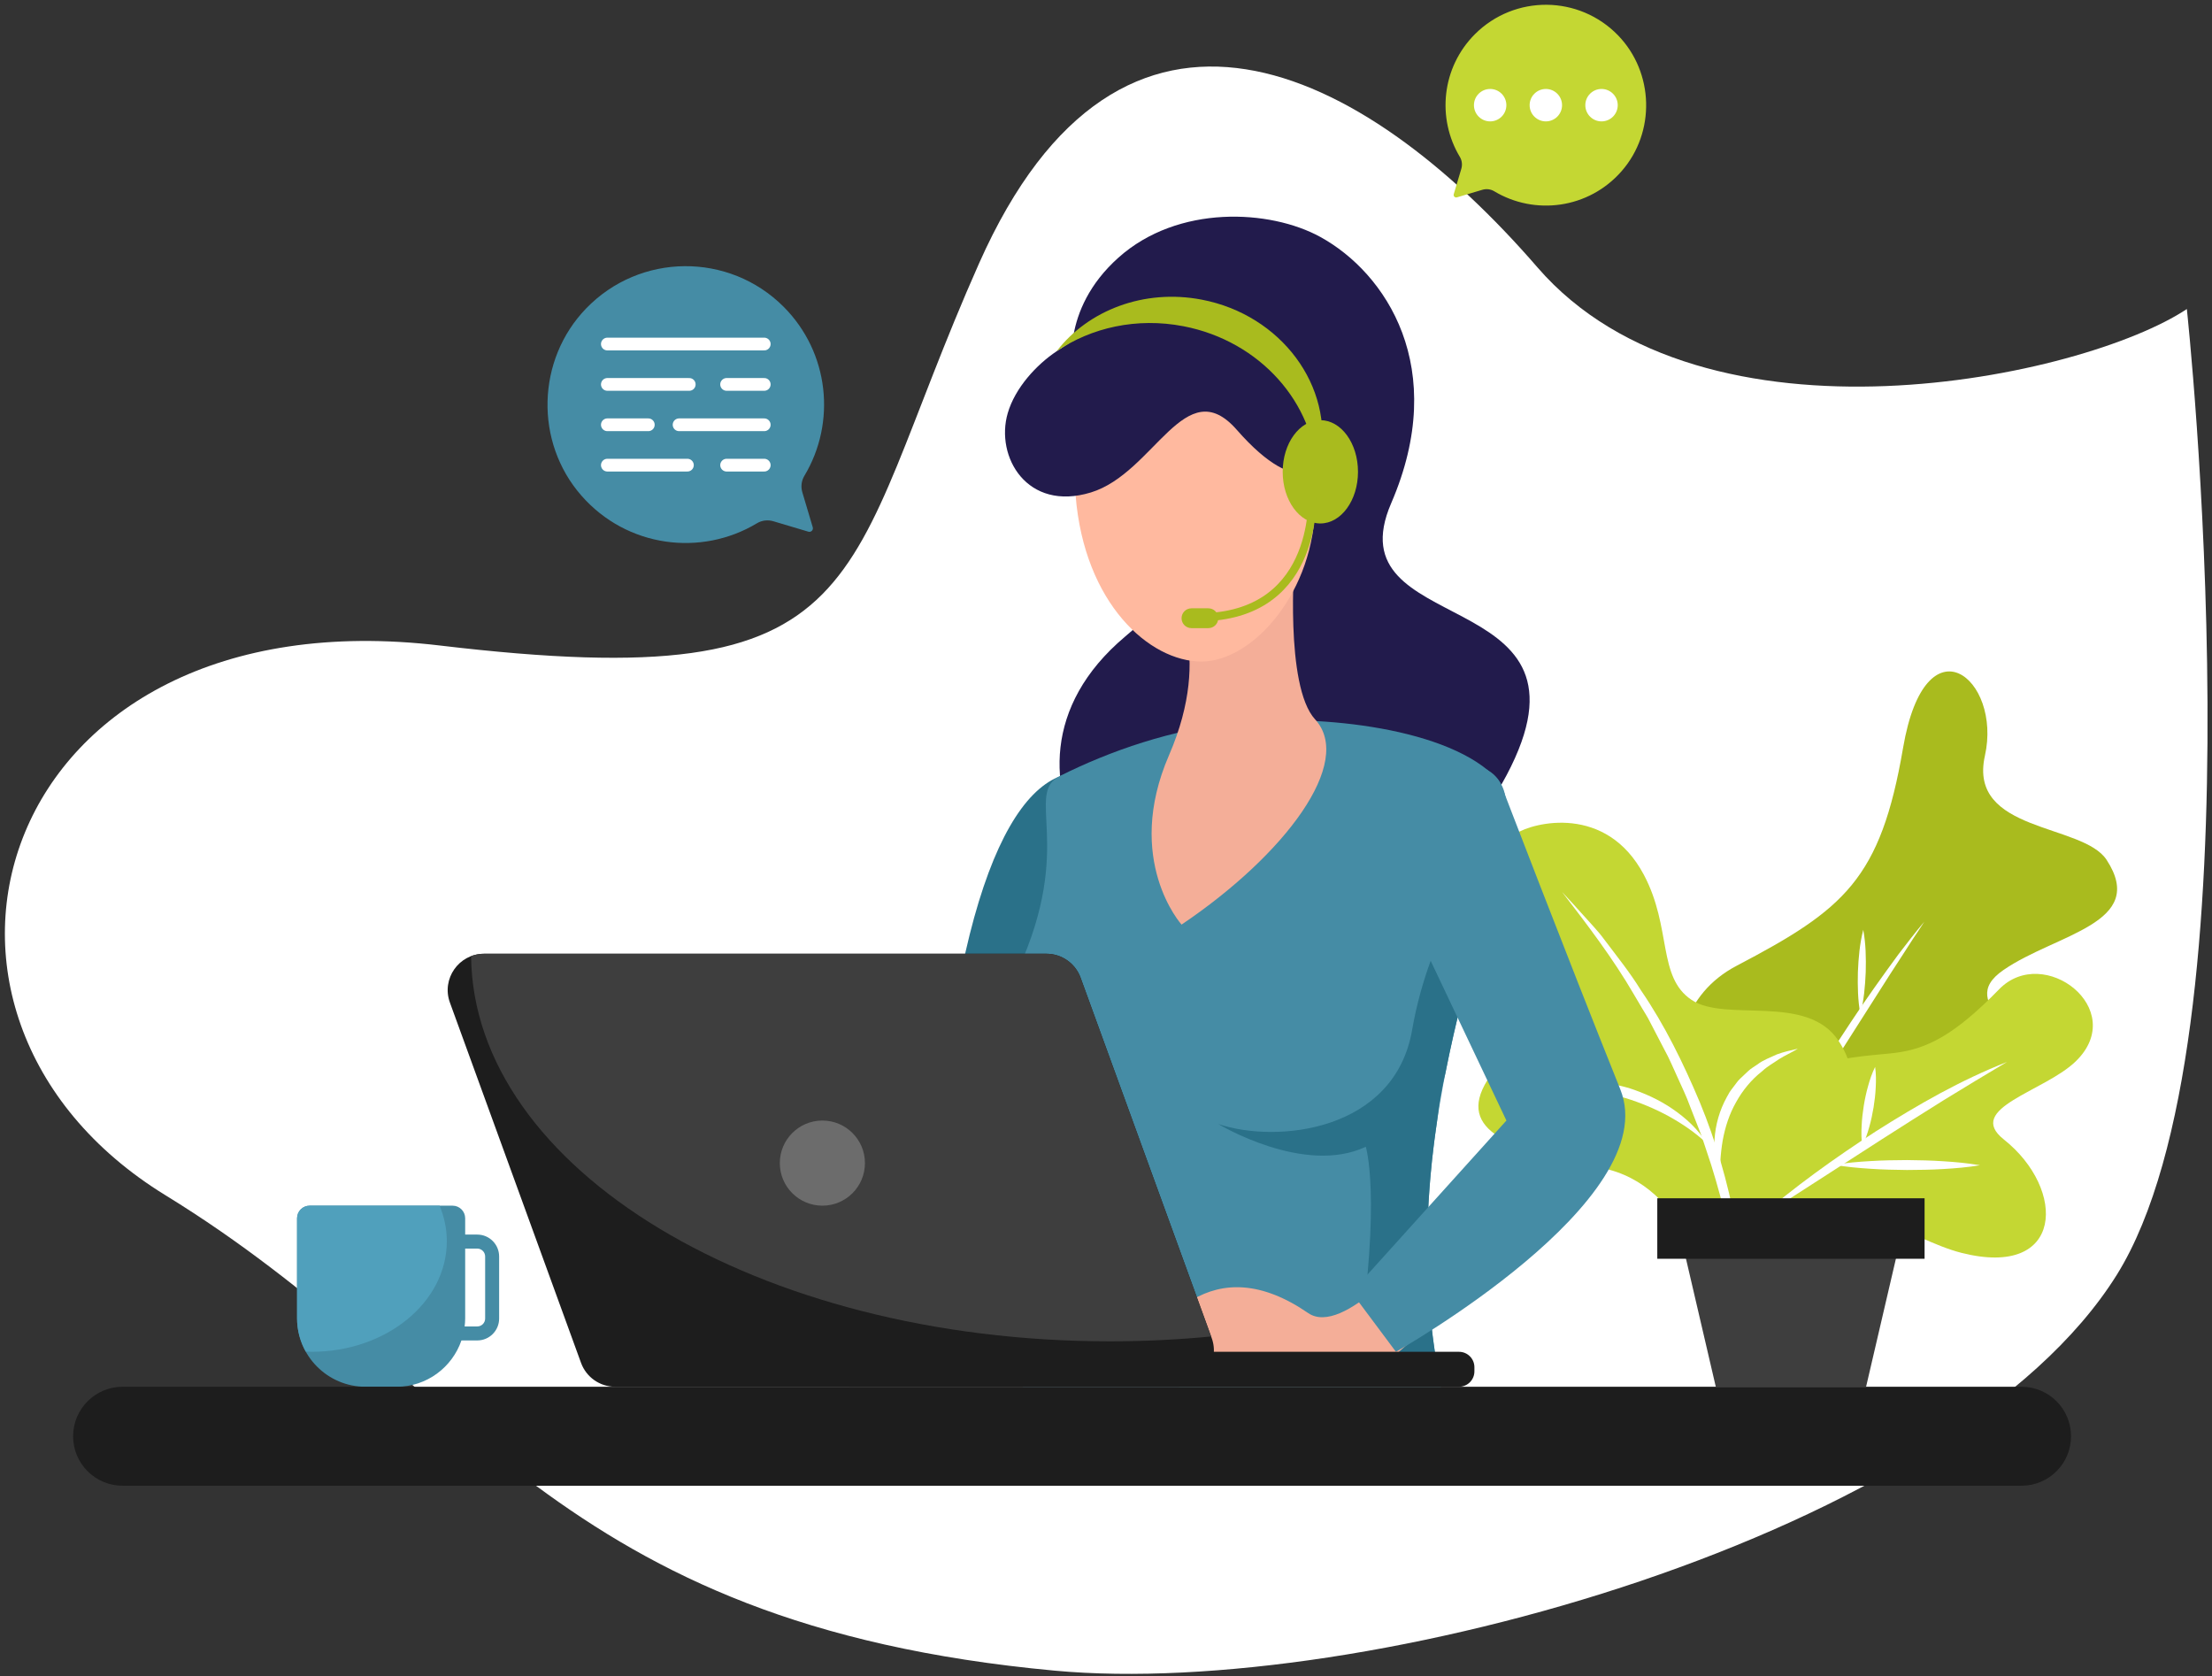
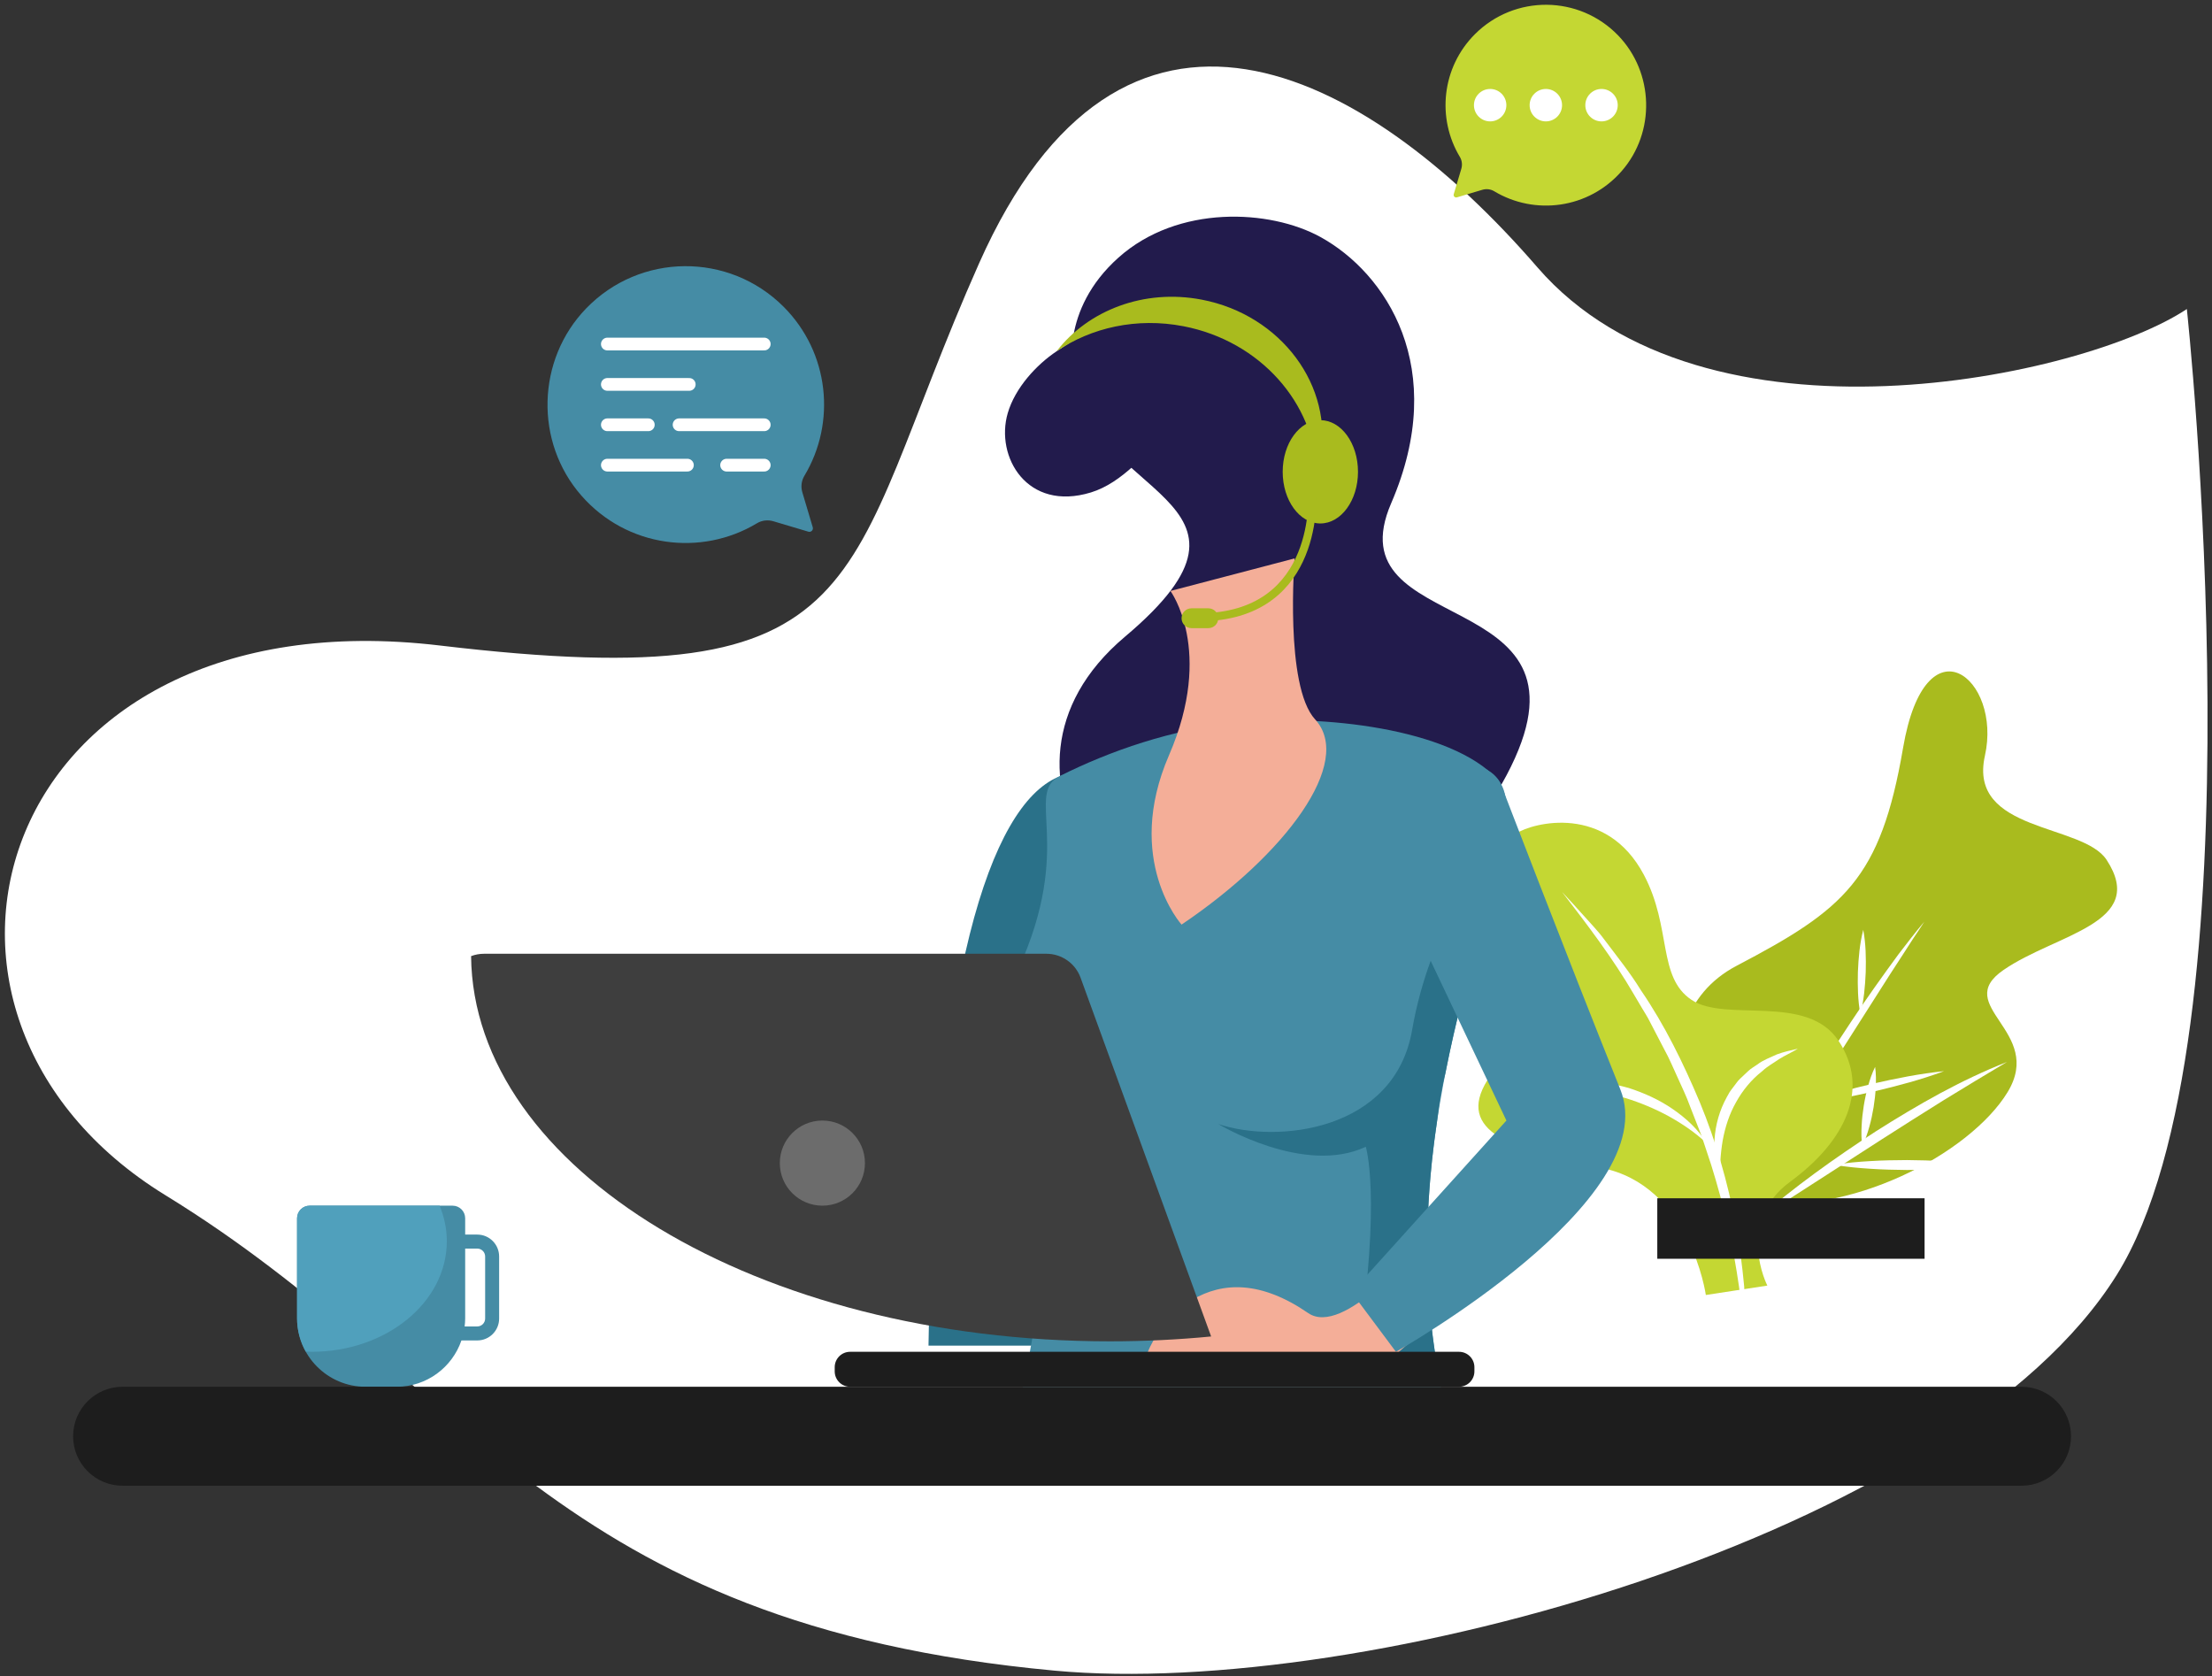
<svg xmlns="http://www.w3.org/2000/svg" width="289px" height="219px" viewBox="0 0 289 219" version="1.1">
  <rect x="0" y="0" width="289" height="219" fill="#333333" stroke="none" />
  <title>illus-contact@1x</title>
  <g id="Design-desktop" stroke="none" stroke-width="1" fill="none" fill-rule="evenodd">
    <g id="page-contact" transform="translate(-182, -333)">
      <g id="illus-contact" transform="translate(182.639, 333.624)">
        <path d="M285.075,39.746 C271.646,48.699 221.986,59.442 200.225,34.298 C177.337,7.849 145.872,-8.063 127.278,33.778 C108.685,75.619 114.728,90.58 56.827,83.702 C-1.19,76.81 -17.748,131.75 20.995,155.529 C60.779,179.947 71.499,211.549 137.157,217.624 C177.475,221.354 254.727,199.91 275.929,165.906 C295.322,134.803 285.075,39.746 285.075,39.746" id="Fill-1" fill="#FFFFFF" />
        <path d="M227.907,156.279 C220.351,154.949 212.174,132.926 226.244,125.546 C240.315,118.167 245.06,114.257 248,97.07 C250.942,79.883 260.946,88.041 258.692,98.101 C256.438,108.16 271.459,106.91 274.593,111.708 C280.024,120.023 268.012,121.35 261.133,126.082 C254.254,130.814 266.531,134.053 261.649,142.061 C256.766,150.069 240.791,158.549 227.907,156.279" id="Fill-4" fill="#A9BB1E" />
        <path d="M227.133,156.07 L229.808,151.356 L232.543,146.678 C234.37,143.561 236.282,140.496 238.216,137.444 C240.169,134.404 242.146,131.377 244.236,128.427 C245.276,126.948 246.338,125.484 247.409,124.027 C248.511,122.591 249.611,121.156 250.78,119.776 C250.289,120.537 249.794,121.291 249.287,122.038 L247.82,124.313 C246.835,125.826 245.849,127.335 244.891,128.865 L239.078,137.994 C237.125,141.028 235.193,144.076 233.208,147.092 C231.219,150.105 229.281,153.155 227.133,156.07" id="Fill-6" fill="#FFFFFF" />
        <path d="M234.934,143.587 C237.912,142.482 240.961,141.681 244.027,140.951 C247.099,140.252 250.19,139.628 253.35,139.31 C250.373,140.418 247.323,141.218 244.257,141.946 C241.184,142.642 238.095,143.268 234.934,143.587" id="Fill-8" fill="#FFFFFF" />
        <path d="M242.42,131.877 C242.079,130.025 242.051,128.183 242.097,126.344 C242.175,124.506 242.329,122.67 242.798,120.846 C243.14,122.698 243.168,124.54 243.12,126.379 C243.039,128.217 242.885,130.052 242.42,131.877" id="Fill-10" fill="#FFFFFF" />
        <path d="M230.266,167.321 C230.266,167.321 226.028,159.045 233.265,153.741 C240.503,148.436 243.706,141.618 239.577,135.353 C235.448,129.087 224.847,132.993 220.366,129.998 C215.883,127.002 217.81,120.593 214.135,113.659 C209.21,104.369 199.678,106.821 197.448,108.255 C195.217,109.689 191.264,114.073 196.439,122.502 C201.612,130.932 197.798,133.888 193.681,140.504 C189.563,147.12 196.779,149.692 208.494,151.926 C220.208,154.161 222.23,168.549 222.23,168.549 L230.266,167.321" id="Fill-12" fill="#C4D733" />
        <path d="M227.288,175.638 C227.214,172.896 226.948,170.174 226.567,167.473 C226.171,164.773 225.712,162.083 225.073,159.436 C224.456,156.783 223.741,154.156 222.931,151.56 L221.646,147.688 L220.16,143.89 C219.704,142.607 219.098,141.388 218.547,140.146 C217.974,138.913 217.462,137.649 216.798,136.462 L214.915,132.841 C214.619,132.226 214.234,131.663 213.892,131.075 L212.853,129.317 C210.114,124.596 206.795,120.256 203.452,115.904 C204.386,116.906 205.312,117.917 206.227,118.941 C207.132,119.974 208.112,120.949 208.922,122.06 C210.572,124.256 212.311,126.401 213.754,128.75 C216.869,133.305 219.305,138.291 221.442,143.371 C223.552,148.471 225.084,153.806 226.11,159.219 C226.629,161.926 226.978,164.661 227.237,167.4 C227.394,170.147 227.526,172.902 227.288,175.638" id="Fill-14" fill="#FFFFFF" />
        <path d="M222.334,148.725 C220.811,147.294 219.108,146.151 217.334,145.17 C215.551,144.204 213.683,143.428 211.753,142.829 C210.776,142.571 209.812,142.262 208.809,142.098 C208.31,142.003 207.82,141.864 207.315,141.802 C206.81,141.74 206.306,141.666 205.801,141.587 C205.298,141.491 204.788,141.466 204.277,141.423 L202.74,141.281 C201.712,141.214 200.678,141.21 199.628,141.111 C200.649,140.903 201.686,140.726 202.73,140.601 C203.776,140.562 204.833,140.435 205.887,140.51 C208.004,140.547 210.107,140.936 212.156,141.506 C214.181,142.162 216.145,143.046 217.899,144.255 C219.644,145.453 221.249,146.92 222.334,148.725" id="Fill-16" fill="#FFFFFF" />
        <path d="M224.126,153.875 C223.462,152.103 223.248,150.165 223.365,148.245 C223.48,146.319 224.029,144.394 224.981,142.676 L225.344,142.035 C225.474,141.827 225.636,141.64 225.78,141.441 C226.091,141.061 226.344,140.632 226.704,140.297 L227.772,139.29 C228.125,138.955 228.56,138.719 228.956,138.44 C229.726,137.844 230.654,137.525 231.513,137.119 C232.405,136.786 233.343,136.583 234.253,136.375 C233.439,136.875 232.588,137.241 231.811,137.729 C231.058,138.26 230.25,138.684 229.595,139.31 C228.178,140.415 227.043,141.813 226.189,143.349 C225.311,144.88 224.755,146.595 224.432,148.372 C224.13,150.155 224.026,151.996 224.126,153.875" id="Fill-18" fill="#FFFFFF" />
-         <path d="M255.636,163.046 C269.054,166.44 269.378,154.746 261.158,148.226 C256.019,144.151 266.51,141.975 270.572,138.014 C277.554,131.205 266.359,122.646 260.551,128.609 C254.744,134.574 251.143,136.405 246.913,136.926 C242.683,137.446 230.743,137.575 231.773,145.171 C232.415,149.904 228.323,153.947 228.881,158.69 C241.289,154.492 248.645,161.278 255.636,163.046" id="Fill-20" fill="#C4D733" />
        <path d="M228.881,158.691 C233.763,154.445 239.031,150.683 244.451,147.165 C247.18,145.434 249.952,143.766 252.795,142.226 C255.642,140.688 258.569,139.292 261.576,138.104 C258.79,139.746 256.048,141.428 253.303,143.102 C250.58,144.811 247.855,146.516 245.152,148.258 L237.039,153.489 C234.342,155.247 231.618,156.971 228.881,158.691" id="Fill-22" fill="#FFFFFF" />
        <path d="M242.664,149.096 C242.539,148.192 242.541,147.306 242.587,146.43 C242.626,145.552 242.728,144.683 242.865,143.821 C243.007,142.959 243.186,142.103 243.428,141.258 C243.661,140.411 243.941,139.572 244.348,138.754 C244.474,139.659 244.474,140.543 244.427,141.421 C244.388,142.299 244.286,143.168 244.147,144.029 C244.004,144.89 243.825,145.747 243.584,146.591 C243.348,147.438 243.07,148.278 242.664,149.096" id="Fill-24" fill="#FFFFFF" />
        <path d="M238.99,151.544 C240.578,151.28 242.167,151.144 243.755,151.054 C245.343,150.954 246.931,150.931 248.519,150.923 C250.106,150.939 251.694,150.971 253.281,151.08 C254.869,151.179 256.456,151.325 258.044,151.599 C256.455,151.865 254.866,152.002 253.279,152.093 C251.691,152.191 250.103,152.213 248.515,152.22 C246.927,152.203 245.339,152.171 243.751,152.062 C242.164,151.962 240.577,151.816 238.99,151.544" id="Fill-26" fill="#FFFFFF" />
-         <polygon id="Fill-28" fill="#3E3E3E" points="243.167 180.538 223.531 180.538 218.961 160.913 247.738 160.913" />
        <polygon id="Fill-30" fill="#1D1D1D" points="215.888 163.816 250.81 163.816 250.81 155.915 215.888 155.915" />
        <path d="M50.79,158.35 C52.187,154.886 55.548,153.838 57.193,150.711 C60.137,145.117 55.186,143.673 54.597,139.954 C53.814,135.003 57.289,135.449 59.084,132.434 C61.194,128.889 57.622,124.695 59.813,121.328 C65.257,112.96 74.117,122.153 79.891,124.088 C83.428,125.272 88.719,125.769 91.503,123.519 C95.178,120.548 98.843,113.666 94.95,109.693 C89.466,104.095 91.476,101.227 97.406,99.809 C100.032,99.182 101.234,97.181 98.321,94.896 C102.749,101.295 87.98,95.467 85.351,99.809 C83.527,102.825 85.778,104.606 86.413,106.924 C88.036,112.855 83.962,117.958 75.46,112.019 C70.573,108.604 70.985,102.521 65.801,100.972 C60.956,99.524 55.323,103.864 53.541,109.687 C51.777,115.449 49.685,118.405 43.473,117.749 C36.094,116.971 30.403,121.543 33.704,128.147 C36.63,134.003 44.733,130.676 48.844,134.032 C53.405,137.757 51.986,142.887 46.084,147.7 C44.251,149.195 41.433,151.425 42.159,153.972 C42.63,155.622 45.576,158.244 47.472,158.313 L50.79,158.35 Z" id="Fill-32" fill="#FFFFFF" />
        <path d="M62.746,171.627 C62.746,172.195 62.283,172.658 61.715,172.658 L60.067,172.658 C60.109,172.305 60.137,171.948 60.137,171.584 L60.137,162.486 L61.715,162.486 C62.283,162.486 62.746,162.949 62.746,163.518 L62.746,171.627 Z M61.715,160.657 L60.137,160.657 L60.137,158.525 C60.137,157.616 59.4,156.88 58.492,156.88 L39.816,156.88 C38.909,156.88 38.172,157.616 38.172,158.525 L38.172,171.584 C38.172,176.53 42.181,180.539 47.126,180.539 L51.183,180.539 C55.111,180.539 58.44,178.006 59.647,174.487 L61.715,174.487 C63.294,174.487 64.574,173.206 64.574,171.627 L64.574,163.518 C64.574,161.939 63.294,160.657 61.715,160.657 L61.715,160.657 Z" id="Fill-33" fill="#458CA5" />
        <path d="M57.739,161.518 C57.739,159.894 57.396,158.338 56.793,156.88 L39.816,156.88 C38.908,156.88 38.172,157.617 38.172,158.525 L38.172,171.584 C38.172,173.166 38.585,174.649 39.304,175.939 C39.562,175.947 39.814,175.97 40.074,175.97 C49.83,175.97 57.739,169.5 57.739,161.518" id="Fill-34" fill="#50A0BC" />
        <path d="M15.376,193.465 C11.807,193.465 8.913,190.572 8.913,187.002 C8.913,183.432 11.807,180.538 15.376,180.538 L263.48,180.538 C267.05,180.538 269.944,183.432 269.944,187.002 C269.944,190.572 267.05,193.465 263.48,193.465 L15.376,193.465 Z" id="Fill-36" fill="#1D1D1D" />
        <path d="M101.735,39.445 C94.595,32.305 82.972,32.384 75.931,39.679 C69.466,46.377 69.184,57.11 75.316,64.115 C81.267,70.916 90.975,72.117 98.261,67.732 C98.905,67.343 99.687,67.258 100.407,67.472 L104.979,68.833 C105.329,68.937 105.653,68.613 105.549,68.263 L104.188,63.691 C103.973,62.968 104.063,62.185 104.451,61.54 C108.631,54.59 107.728,45.438 101.735,39.445" id="Fill-37" fill="#458CA5" />
        <line x1="78.713" y1="44.32" x2="99.209" y2="44.32" id="Stroke-38" stroke="#FFFFFF" stroke-width="1.665" stroke-linecap="round" stroke-linejoin="round" />
-         <line x1="94.293" y1="49.594" x2="99.209" y2="49.594" id="Stroke-39" stroke="#FFFFFF" stroke-width="1.665" stroke-linecap="round" stroke-linejoin="round" />
        <line x1="78.713" y1="49.594" x2="89.41" y2="49.594" id="Stroke-40" stroke="#FFFFFF" stroke-width="1.665" stroke-linecap="round" stroke-linejoin="round" />
        <line x1="88.085" y1="54.867" x2="99.209" y2="54.867" id="Stroke-41" stroke="#FFFFFF" stroke-width="1.665" stroke-linecap="round" stroke-linejoin="round" />
        <line x1="78.713" y1="54.867" x2="84.062" y2="54.867" id="Stroke-42" stroke="#FFFFFF" stroke-width="1.665" stroke-linecap="round" stroke-linejoin="round" />
        <line x1="94.293" y1="60.141" x2="99.209" y2="60.141" id="Stroke-43" stroke="#FFFFFF" stroke-width="1.665" stroke-linecap="round" stroke-linejoin="round" />
        <line x1="78.713" y1="60.141" x2="89.17" y2="60.141" id="Stroke-44" stroke="#FFFFFF" stroke-width="1.665" stroke-linecap="round" stroke-linejoin="round" />
        <path d="M139.563,48.023 C139.563,48.023 137.735,39.948 145.504,33.016 C153.274,26.084 165.281,26.716 171.866,30.331 C180.397,35.016 188.773,47.413 181.117,65.124 C173.462,82.836 208.54,75.523 196.772,99.519 C185.002,123.514 164.663,106.946 157.351,116.887 C150.037,126.828 124.722,100.764 146.349,82.545 C167.976,64.325 141.2,64.401 139.563,48.023" id="Fill-45" fill="#221B4C" />
        <path d="M137.583,100.892 C128.706,104.675 121.356,127.171 120.671,175.162 L139.801,175.162 C139.801,175.162 151.424,94.992 137.583,100.892" id="Fill-46" fill="#2A7189" />
        <path d="M161.317,93.738 C171.809,92.702 188.912,94.445 195.057,101.233 C196.413,102.73 196.42,105.536 195.693,109.415 C193.126,123.128 181.396,150.262 187.63,180.539 L133.012,180.539 C133.012,180.539 138.192,156.88 135.296,149.414 C131.986,140.879 129.122,133.165 132.381,126.036 C139.801,109.803 133.157,103.082 137.857,100.736 C144.328,97.506 152.443,94.614 161.317,93.738" id="Fill-47" fill="#458CA5" />
        <path d="M183.859,133.912 C181.574,147.168 166.224,148.805 158.531,146.215 C158.531,146.215 169.728,152.995 177.803,149.186 C177.803,149.186 179.859,155.661 176.784,176.024 L186.828,176.024 C186.828,176.024 186.825,175.983 186.822,175.92 C185.233,165.269 185.731,155.08 187.118,145.822 C187.378,143.476 187.726,141.35 188.19,139.624 C188.196,139.605 188.2,139.587 188.206,139.568 C189.479,133.076 191.072,127.142 192.5,121.961 C193.108,118.448 193.343,115.372 193.343,111.517 C193.343,111.517 186.145,120.658 183.859,133.912" id="Fill-48" fill="#2A7189" />
        <path d="M184.431,162.365 C184.431,162.365 174.891,174.084 170.277,170.91 C164.168,166.707 159.141,166.783 155.103,169.193 C150.914,171.694 149.313,176.023 149.313,176.023 L182.06,176.023 L191.591,167.775 L184.431,162.365 Z" id="Fill-49" fill="#F4AE98" />
        <path d="M195.416,101.715 C195.416,101.715 203.835,123.705 211.054,141.682 C216.882,156.194 181.741,175.97 181.741,175.97 L175.937,168.193 L196.175,145.759 L183.797,119.658 C183.797,119.658 176.622,105.421 187.516,100.376 C193.577,97.569 195.416,101.715 195.416,101.715" id="Fill-50" fill="#458CA5" />
        <path d="M168.501,72.324 C168.501,72.324 167.178,88.993 171.176,93.348 C176.318,98.947 167.29,111.021 153.732,120.162 C153.732,120.162 146.152,111.745 152.093,98.034 C158.036,84.321 152.277,76.577 152.277,76.577 L168.501,72.324 Z" id="Fill-51" fill="#F4AE98" />
-         <path d="M171.176,65.125 C171.176,76.547 163.128,85.797 156.33,85.797 C149.531,85.797 141.037,78.2 139.894,64.146 C138.968,52.761 145.102,44.442 154.379,44.442 C163.656,44.442 171.176,53.702 171.176,65.125" id="Fill-52" fill="#FFB99F" />
        <path d="M142.844,41.768 C141.89,42.319 139.82,43.66 137.409,45.265 C134.782,47.013 131.983,50.042 131.021,53.355 C129.367,59.046 133.554,66.255 141.883,63.709 C150.211,61.164 154.192,47.803 160.949,55.526 C169.348,65.124 172.395,59.775 172.395,59.775 C172.395,59.775 170.711,47.825 162.199,42.446 C157.639,39.564 150.767,37.197 142.844,41.768" id="Fill-53" fill="#221B4C" />
        <path d="M176.784,61.012 C176.784,64.738 174.582,67.759 171.866,67.759 C169.148,67.759 166.946,64.738 166.946,61.012 C166.946,57.285 169.148,54.265 171.866,54.265 C174.582,54.265 176.784,57.285 176.784,61.012" id="Fill-54" fill="#A9BB1E" />
        <path d="M156.382,38.523 C148.814,37.065 141.519,39.925 137.409,45.265 C141.943,42.167 147.882,40.819 153.972,41.992 C164.024,43.927 171.143,52.091 171.38,61.155 C171.565,60.566 171.723,59.962 171.842,59.342 C173.671,49.841 166.751,40.519 156.382,38.523" id="Fill-55" fill="#A9BB1E" />
        <path d="M170.796,63.214 C170.796,63.214 172.166,78.462 158.149,79.909" id="Stroke-56" stroke="#A9BB1E" stroke-width="1.052" />
        <path d="M157.236,81.433 L155.026,81.433 C154.311,81.433 153.732,80.854 153.732,80.138 C153.732,79.423 154.311,78.843 155.026,78.843 L157.236,78.843 C157.951,78.843 158.53,79.423 158.53,80.138 C158.53,80.854 157.951,81.433 157.236,81.433" id="Fill-57" fill="#A9BB1E" />
        <path d="M189.981,180.538 L110.429,180.538 C109.317,180.538 108.416,179.638 108.416,178.525 L108.416,177.983 C108.416,176.871 109.317,175.97 110.429,175.97 L189.981,175.97 C191.093,175.97 191.994,176.871 191.994,177.983 L191.994,178.525 C191.994,179.638 191.093,180.538 189.981,180.538" id="Fill-58" fill="#1D1D1D" />
-         <path d="M153.206,180.538 L79.736,180.538 C77.74,180.538 75.956,179.29 75.273,177.413 L58.141,130.345 C57.014,127.247 59.308,123.972 62.604,123.972 L136.074,123.972 C138.07,123.972 139.855,125.22 140.537,127.096 L157.669,174.165 C158.796,177.262 156.503,180.538 153.206,180.538" id="Fill-59" fill="#1D1D1D" />
        <path d="M60.909,124.282 C61.185,152.102 98.442,174.602 144.368,174.602 C148.87,174.602 153.287,174.383 157.596,173.967 L140.537,127.096 C139.855,125.22 138.07,123.972 136.075,123.972 L62.604,123.972 C62,123.972 61.431,124.083 60.909,124.282" id="Fill-60" fill="#3E3E3E" />
        <path d="M112.367,151.319 C112.367,154.39 109.878,156.88 106.807,156.88 C103.735,156.88 101.245,154.39 101.245,151.319 C101.245,148.248 103.735,145.759 106.807,145.759 C109.878,145.759 112.367,148.248 112.367,151.319" id="Fill-61" fill="#6C6C6C" />
        <path d="M192.061,3.842 C197.24,-1.337 205.671,-1.28 210.779,4.012 C215.467,8.87 215.672,16.656 211.225,21.737 C206.908,26.67 199.865,27.541 194.58,24.359 C194.113,24.079 193.547,24.016 193.024,24.172 L189.708,25.159 C189.455,25.234 189.22,24.999 189.294,24.746 L190.282,21.429 C190.439,20.905 190.373,20.337 190.091,19.869 C187.059,14.828 187.714,8.189 192.061,3.842" id="Fill-62" fill="#C4D733" />
        <path d="M196.169,13.116 C196.169,14.286 195.221,15.234 194.051,15.234 C192.882,15.234 191.933,14.286 191.933,13.116 C191.933,11.947 192.882,10.998 194.051,10.998 C195.221,10.998 196.169,11.947 196.169,13.116" id="Fill-63" fill="#FFFFFF" />
        <path d="M203.444,13.116 C203.444,14.286 202.497,15.234 201.326,15.234 C200.158,15.234 199.209,14.286 199.209,13.116 C199.209,11.947 200.158,10.998 201.326,10.998 C202.497,10.998 203.444,11.947 203.444,13.116" id="Fill-64" fill="#FFFFFF" />
        <path d="M210.72,13.116 C210.72,14.286 209.772,15.234 208.602,15.234 C207.434,15.234 206.485,14.286 206.485,13.116 C206.485,11.947 207.434,10.998 208.602,10.998 C209.772,10.998 210.72,11.947 210.72,13.116" id="Fill-65" fill="#FFFFFF" />
      </g>
    </g>
  </g>
</svg>